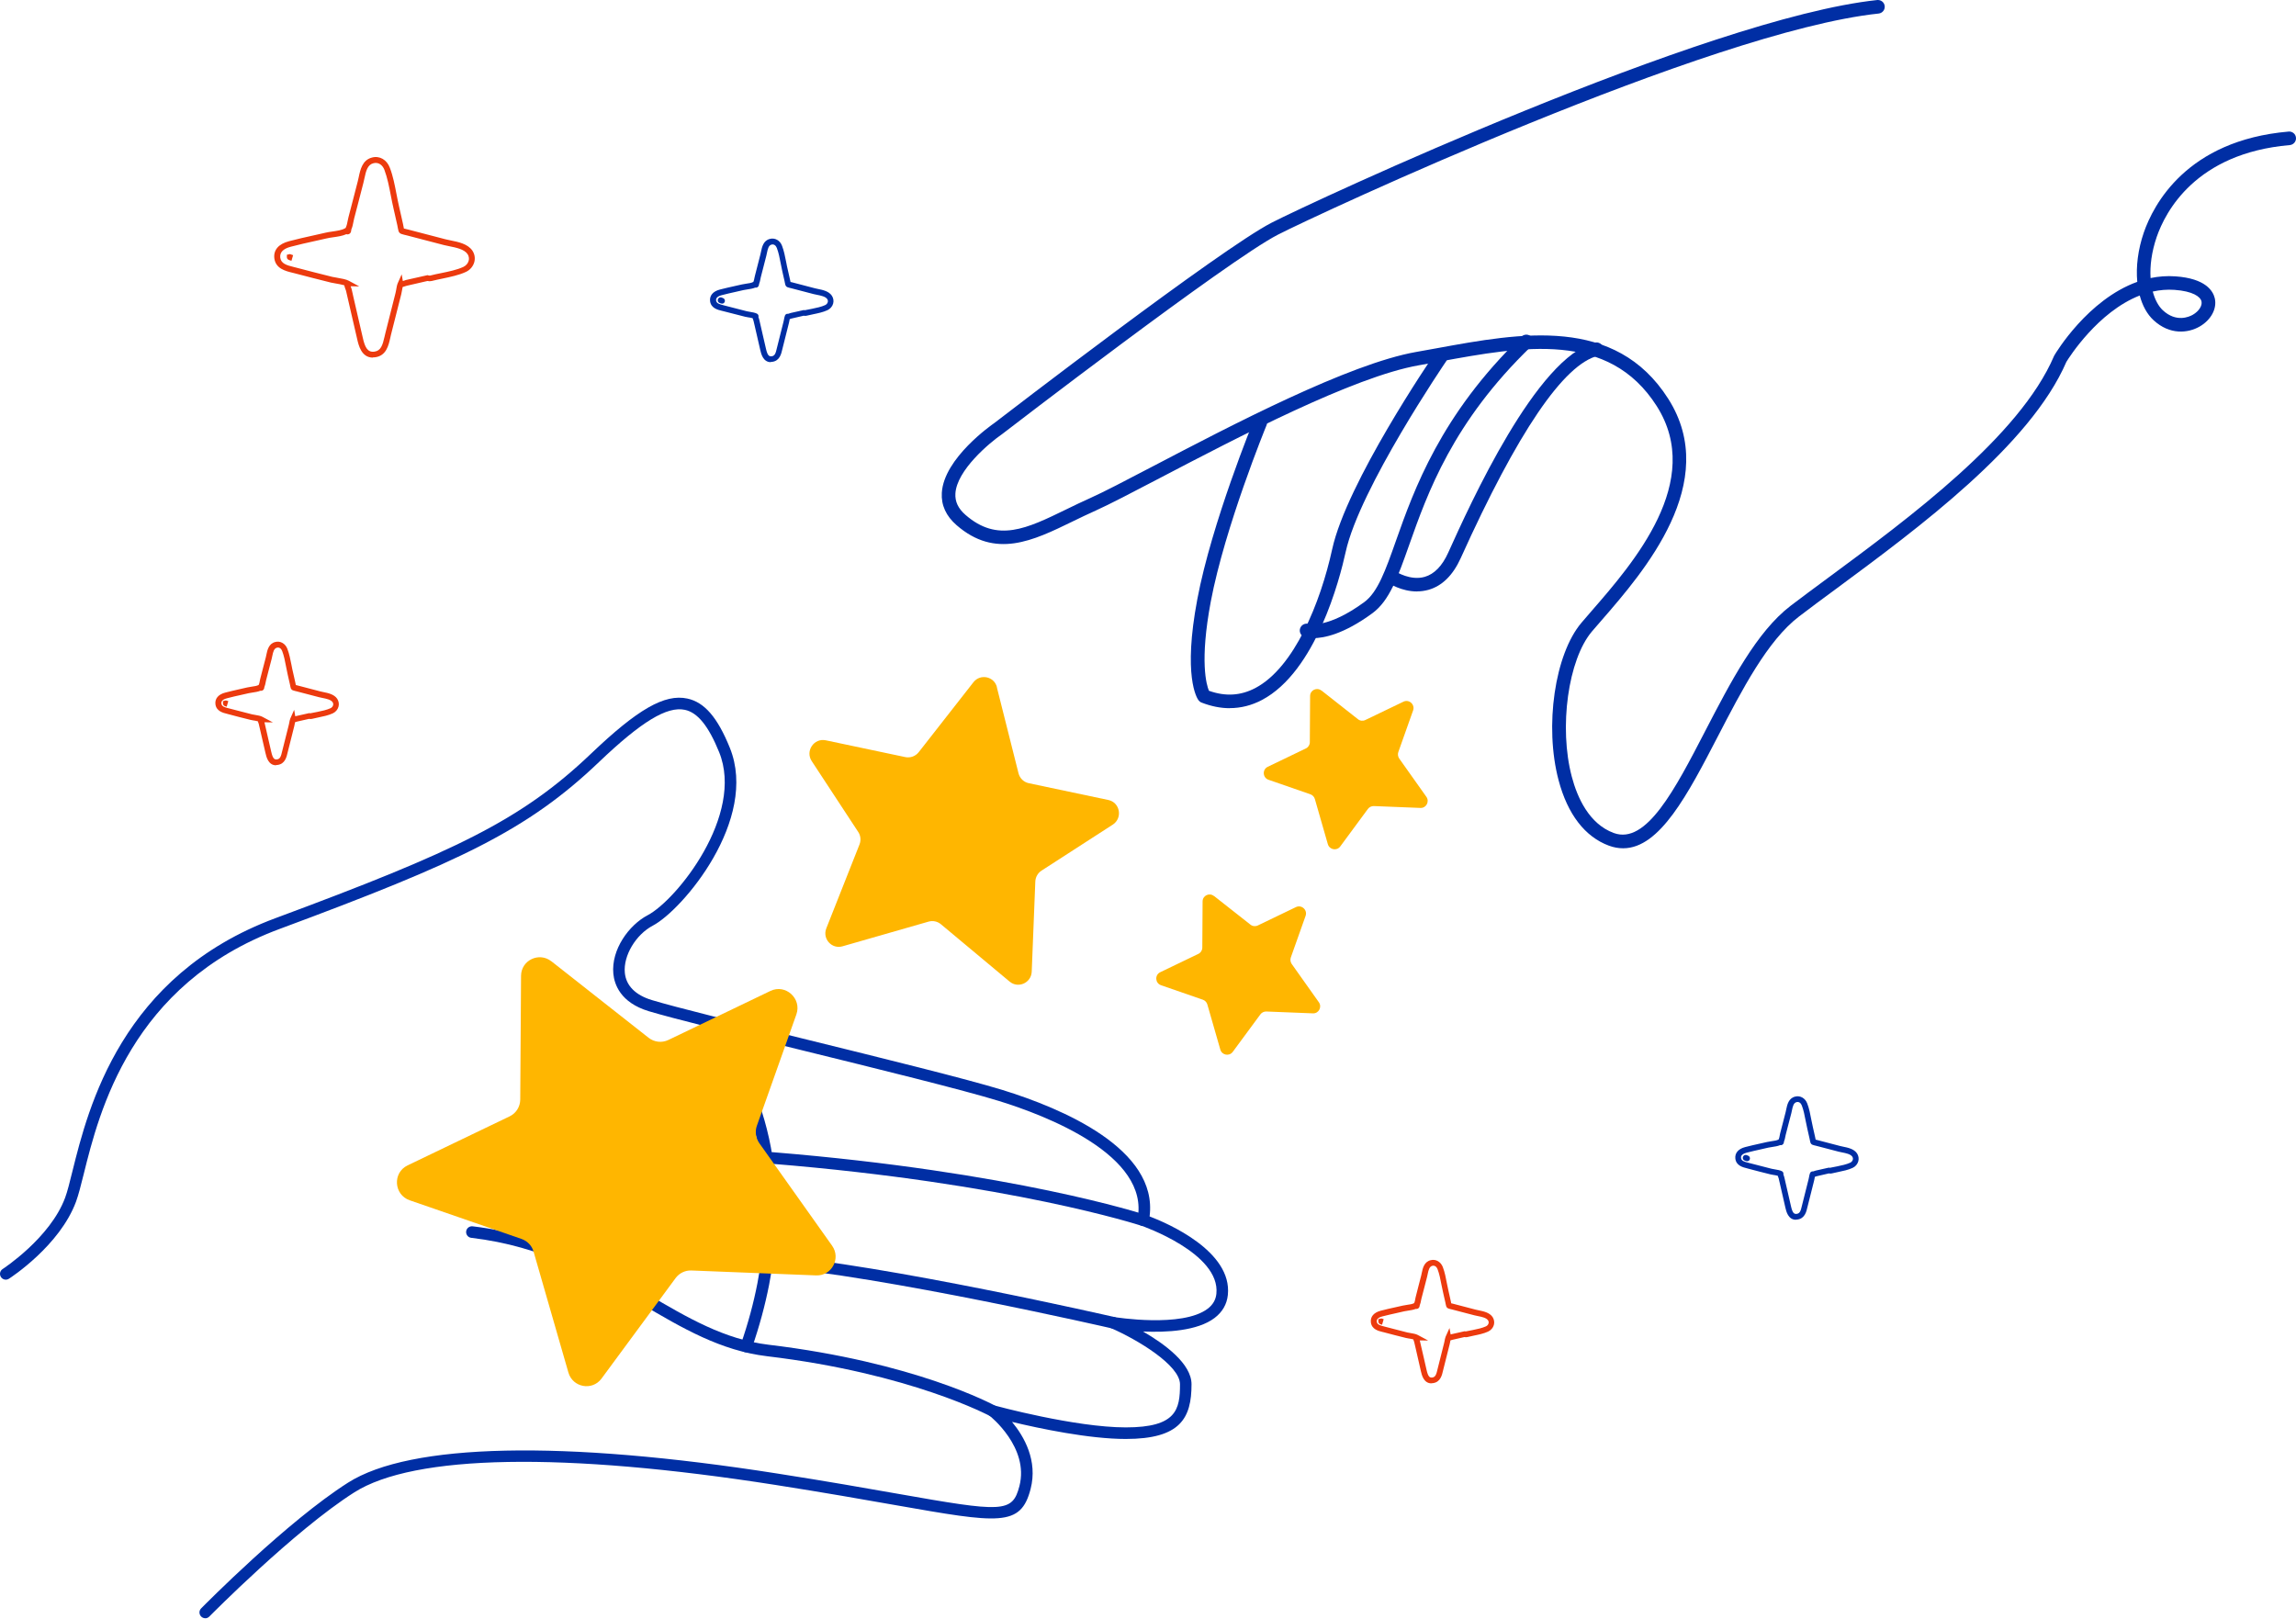
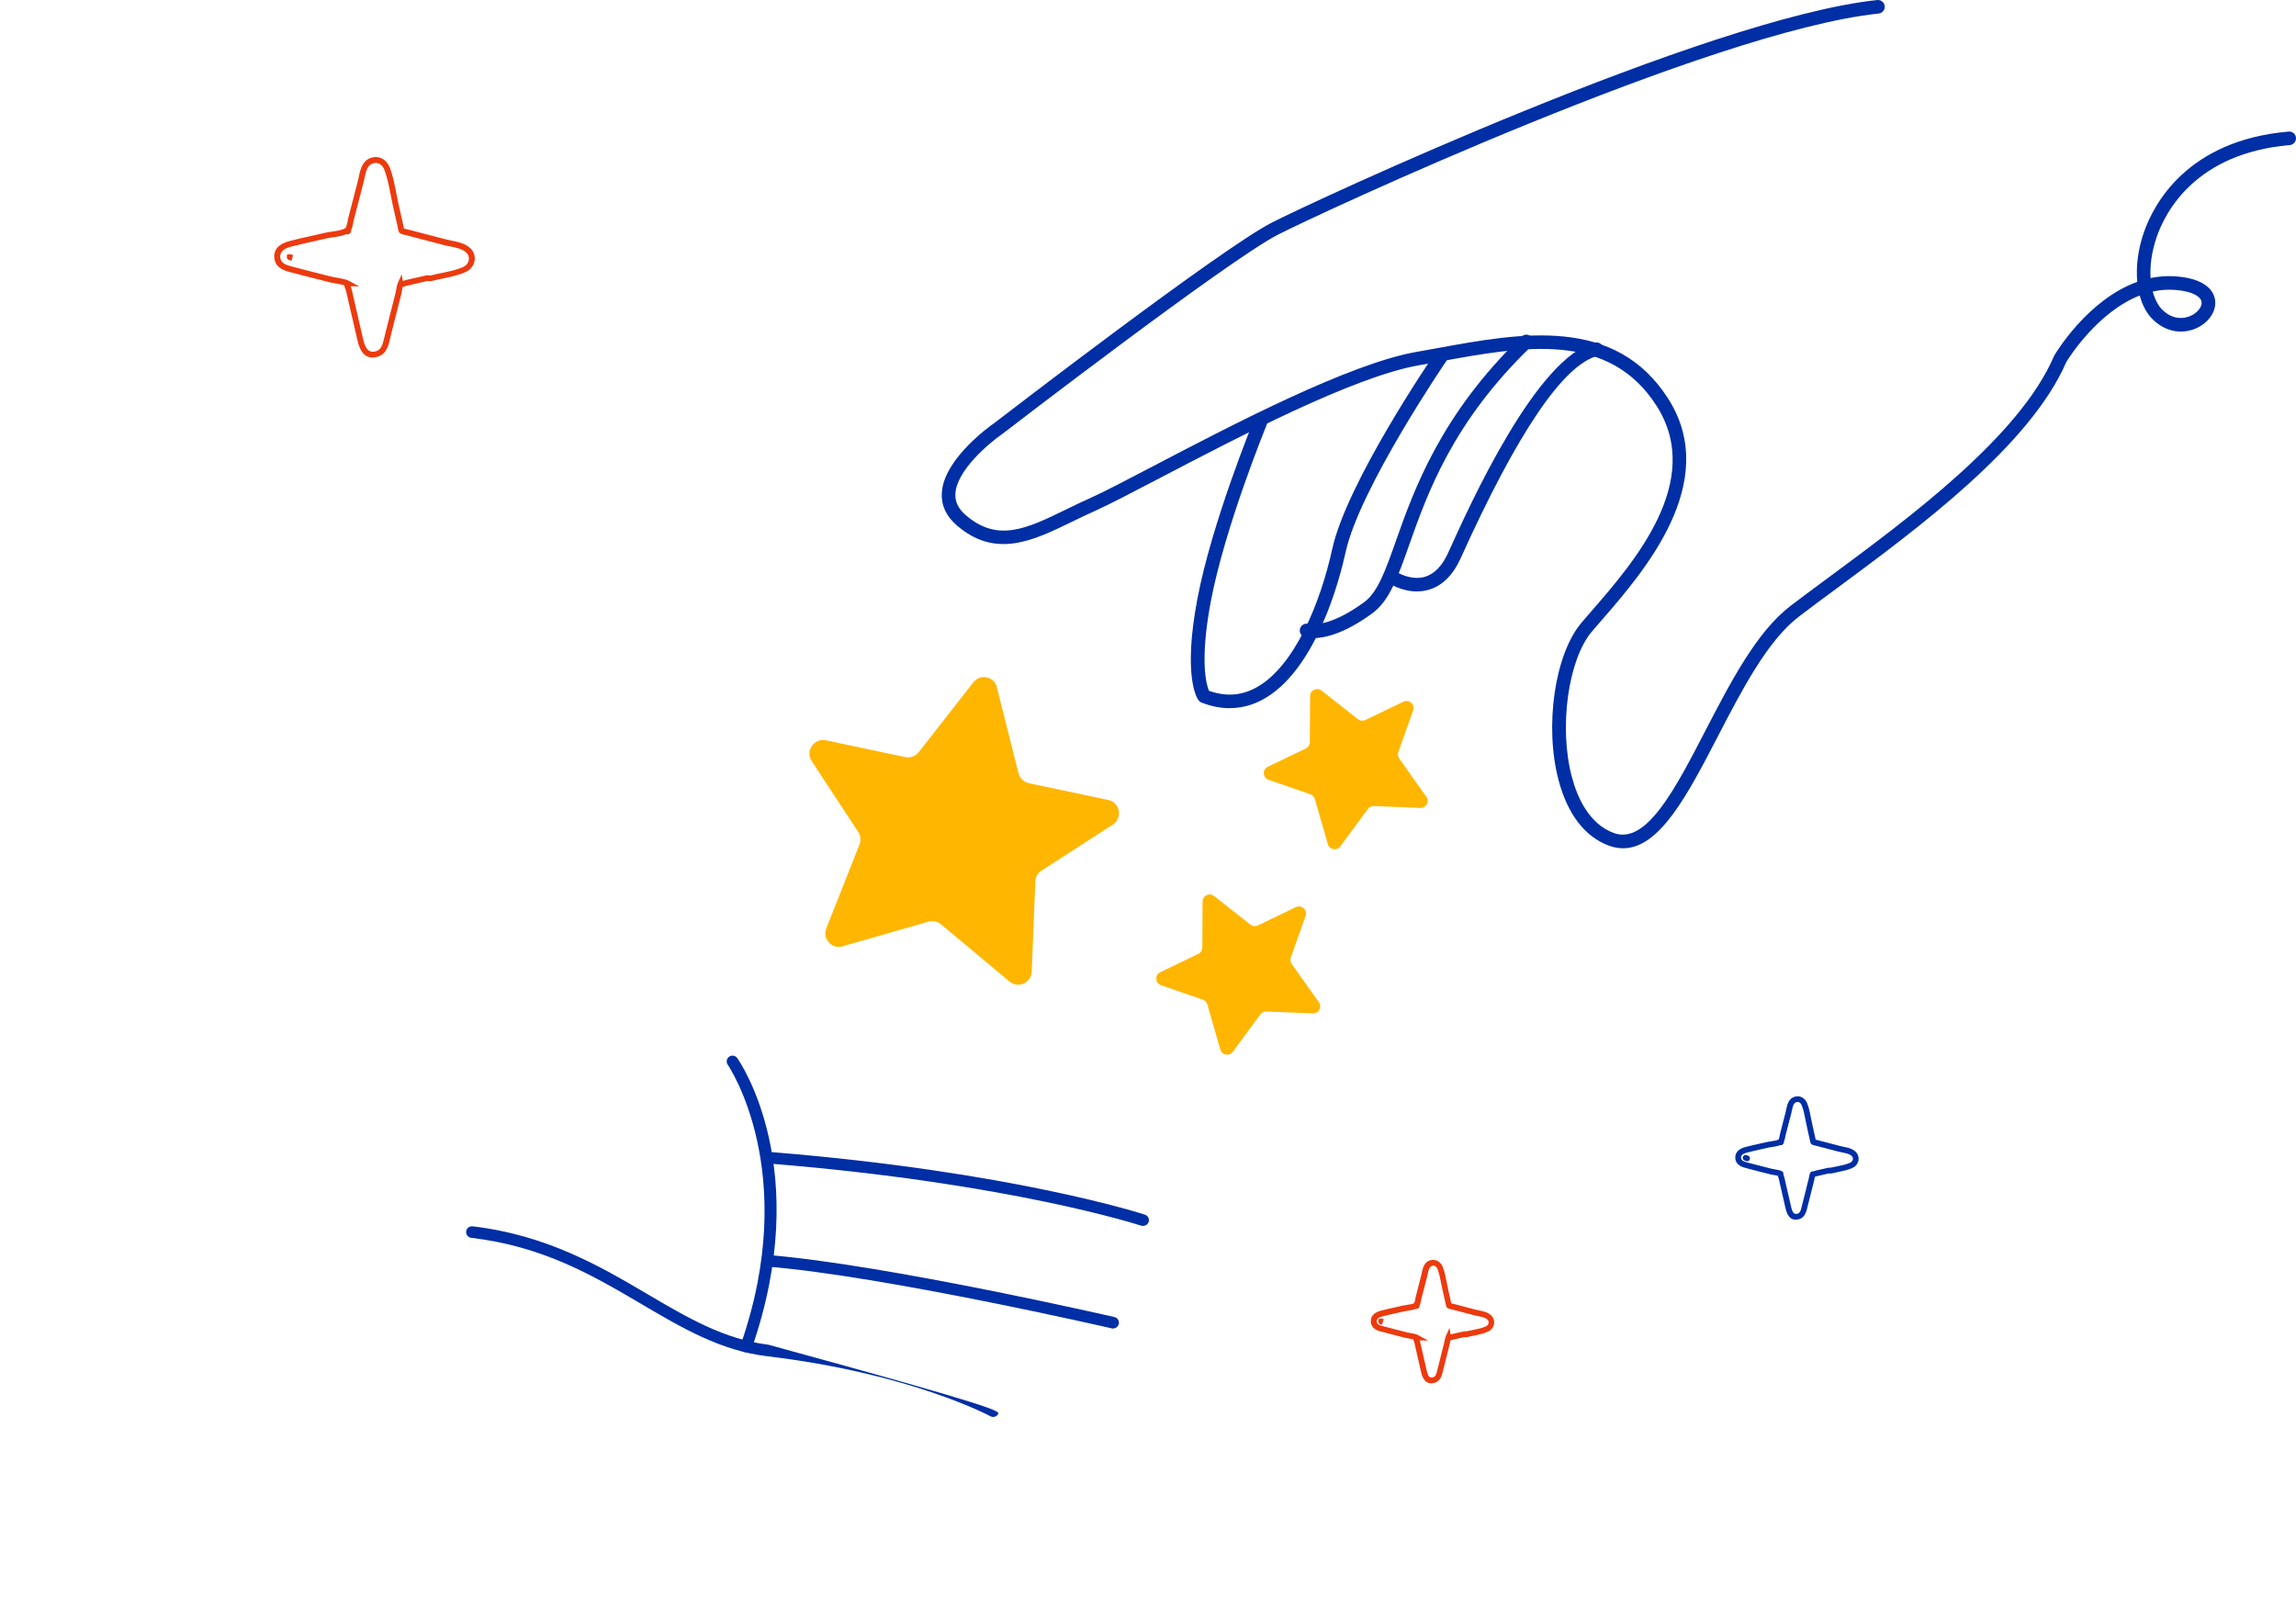
<svg xmlns="http://www.w3.org/2000/svg" width="190" height="134" viewBox="0 0 190 134" fill="none">
-   <path d="M16.985 133.925C16.865 133.925 16.74 133.877 16.649 133.786C16.462 133.599 16.457 133.298 16.644 133.111C16.932 132.819 23.753 125.913 28.801 122.704C33.95 119.433 46.562 119.16 64.318 121.948C68.416 122.589 71.657 123.159 74.265 123.619C82.96 125.151 83.78 125.228 84.36 122.987C85.19 119.778 81.92 117.187 81.887 117.163C81.704 117.024 81.652 116.775 81.752 116.569C81.853 116.363 82.088 116.263 82.308 116.32C82.376 116.34 88.962 118.131 93.162 118.131C97.361 118.131 97.648 116.651 97.648 114.563C97.648 112.987 94.135 110.87 91.925 109.908C91.704 109.812 91.589 109.563 91.656 109.333C91.723 109.103 91.958 108.96 92.193 108.998C92.251 109.007 97.835 109.913 99.94 108.308C100.371 107.978 100.606 107.576 100.659 107.073C101.009 103.711 94.513 101.46 94.446 101.436C94.216 101.359 94.082 101.125 94.13 100.89C95.189 95.598 86.484 92.298 82.692 91.125C79.72 90.206 72.534 88.438 66.192 86.877C60.775 85.541 55.656 84.281 53.676 83.683C51.327 82.969 50.838 81.442 50.756 80.589C50.565 78.592 52.046 76.557 53.589 75.747C56.005 74.478 61.619 67.448 59.51 62.247C58.632 60.082 57.731 58.971 56.677 58.746C55.2 58.43 53.072 59.723 49.568 63.066C43.662 68.707 38.063 71.337 23.13 76.882C10.839 81.446 8.198 92.049 6.932 97.15C6.688 98.127 6.496 98.893 6.29 99.453C4.943 103.088 0.911 105.717 0.739 105.828C0.518 105.971 0.221 105.909 0.077 105.684C-0.067 105.459 -0.004 105.167 0.221 105.023C0.259 104.999 4.157 102.451 5.389 99.123C5.58 98.61 5.763 97.863 5.997 96.92C7.306 91.661 10.029 80.728 22.795 75.987C37.588 70.494 43.12 67.898 48.906 62.376C52.77 58.689 55.004 57.41 56.878 57.812C58.292 58.114 59.38 59.373 60.397 61.892C62.803 67.836 56.48 75.311 54.03 76.6C52.611 77.347 51.571 79.095 51.706 80.503C51.806 81.571 52.583 82.356 53.949 82.768C55.905 83.362 61.01 84.617 66.417 85.948C73.081 87.591 79.969 89.286 82.97 90.21C87.869 91.724 95.846 95.076 95.132 100.67C96.642 101.249 101.982 103.553 101.608 107.168C101.527 107.939 101.162 108.576 100.515 109.07C99.096 110.152 96.531 110.281 94.59 110.195C96.402 111.244 98.602 112.867 98.602 114.563C98.602 117.36 97.692 119.088 93.157 119.088C90.122 119.088 86.024 118.222 83.747 117.676C84.753 118.892 85.889 120.88 85.285 123.226C84.471 126.387 82.683 126.071 74.092 124.562C71.489 124.103 68.249 123.533 64.164 122.891C46.639 120.147 34.261 120.362 29.309 123.514C24.353 126.665 17.392 133.714 17.32 133.786C17.224 133.882 17.105 133.93 16.98 133.93L16.985 133.925Z" fill="#002EA4" />
-   <path d="M82.184 117.264C82.108 117.264 82.026 117.245 81.954 117.207C81.892 117.173 75.363 113.658 63.47 112.24C59.635 111.781 56.461 109.913 53.101 107.935C49.098 105.579 44.961 103.146 38.998 102.442C38.734 102.413 38.547 102.174 38.576 101.91C38.605 101.647 38.849 101.46 39.108 101.489C45.273 102.217 49.693 104.817 53.585 107.106C56.859 109.032 59.946 110.851 63.58 111.287C75.674 112.734 82.141 116.22 82.41 116.368C82.64 116.498 82.726 116.785 82.601 117.02C82.515 117.178 82.352 117.269 82.18 117.269L82.184 117.264Z" fill="#002EA4" />
+   <path d="M82.184 117.264C82.108 117.264 82.026 117.245 81.954 117.207C81.892 117.173 75.363 113.658 63.47 112.24C59.635 111.781 56.461 109.913 53.101 107.935C49.098 105.579 44.961 103.146 38.998 102.442C38.734 102.413 38.547 102.174 38.576 101.91C38.605 101.647 38.849 101.46 39.108 101.489C45.273 102.217 49.693 104.817 53.585 107.106C56.859 109.032 59.946 110.851 63.58 111.287C82.64 116.498 82.726 116.785 82.601 117.02C82.515 117.178 82.352 117.269 82.18 117.269L82.184 117.264Z" fill="#002EA4" />
  <path d="M92.117 109.951C92.083 109.951 92.045 109.951 92.006 109.937C91.82 109.894 73.148 105.603 63.484 104.822C63.22 104.803 63.024 104.568 63.043 104.305C63.062 104.041 63.292 103.84 63.56 103.864C73.292 104.654 92.03 108.955 92.222 108.998C92.481 109.055 92.639 109.314 92.582 109.573C92.529 109.793 92.332 109.941 92.117 109.941V109.951Z" fill="#002EA4" />
  <path d="M94.6 101.464C94.552 101.464 94.499 101.455 94.447 101.44C94.341 101.407 83.68 97.925 63.839 96.311C63.575 96.292 63.379 96.058 63.398 95.794C63.417 95.531 63.652 95.334 63.916 95.353C83.886 96.977 94.643 100.492 94.749 100.526C94.998 100.607 95.137 100.88 95.051 101.129C94.984 101.33 94.797 101.455 94.595 101.455L94.6 101.464Z" fill="#002EA4" />
  <path d="M61.753 111.919C61.701 111.919 61.648 111.91 61.595 111.891C61.346 111.804 61.212 111.532 61.298 111.282C66.269 96.997 60.282 88.204 60.224 88.118C60.071 87.902 60.123 87.6 60.344 87.452C60.56 87.299 60.857 87.352 61.01 87.567C61.269 87.936 67.348 96.82 62.209 111.599C62.142 111.795 61.955 111.919 61.758 111.919H61.753Z" fill="#002EA4" />
  <path d="M109.369 57.156L112.375 59.522C112.547 59.661 112.787 59.685 112.983 59.589L116.138 58.071C116.607 57.846 117.111 58.305 116.938 58.794L115.716 62.237C115.653 62.414 115.682 62.616 115.788 62.774L118.036 65.944C118.314 66.337 118.026 66.883 117.547 66.864L113.688 66.71C113.496 66.706 113.314 66.792 113.199 66.945L110.908 70.053C110.62 70.441 110.016 70.326 109.882 69.862L108.808 66.126C108.755 65.944 108.616 65.796 108.434 65.733L104.978 64.536C104.484 64.368 104.441 63.684 104.911 63.459L108.065 61.94C108.266 61.845 108.391 61.643 108.391 61.423L108.415 57.601C108.415 57.118 108.971 56.85 109.35 57.151L109.369 57.156Z" fill="#FFB600" />
  <path d="M100.472 74.158L103.478 76.523C103.65 76.662 103.89 76.686 104.087 76.591L107.241 75.072C107.711 74.847 108.214 75.307 108.041 75.796L106.819 79.239C106.757 79.416 106.785 79.617 106.891 79.775L109.139 82.946C109.417 83.338 109.13 83.884 108.65 83.865L104.791 83.712C104.6 83.707 104.417 83.793 104.302 83.947L102.011 87.055C101.723 87.442 101.119 87.328 100.985 86.863L99.911 83.128C99.859 82.946 99.72 82.797 99.537 82.735L96.081 81.538C95.587 81.37 95.544 80.685 96.014 80.46L99.168 78.942C99.37 78.846 99.494 78.645 99.494 78.425L99.518 74.603C99.518 74.119 100.074 73.851 100.453 74.153L100.472 74.158Z" fill="#FFB600" />
-   <path d="M45.625 79.552L53.669 85.883C54.139 86.252 54.767 86.324 55.304 86.07L63.755 82.009C65.006 81.406 66.363 82.641 65.903 83.949L62.633 93.168C62.461 93.647 62.542 94.183 62.83 94.6L68.856 103.091C69.608 104.144 68.827 105.6 67.542 105.552L57.212 105.145C56.699 105.126 56.215 105.361 55.908 105.773L49.777 114.091C49.01 115.13 47.389 114.829 47.035 113.584L44.154 103.584C44.015 103.091 43.641 102.703 43.157 102.535L33.905 99.336C32.587 98.881 32.471 97.052 33.727 96.448L42.179 92.387C42.711 92.128 43.046 91.592 43.051 90.998L43.118 80.764C43.123 79.471 44.609 78.757 45.625 79.557V79.552Z" fill="#FFB600" />
  <path d="M134.312 70.203C133.934 70.203 133.55 70.136 133.149 69.99C131.162 69.259 129.722 67.388 128.977 64.572C127.791 60.104 128.661 54.135 130.874 51.533C131.122 51.241 131.393 50.926 131.687 50.589C135.187 46.565 141.048 39.827 137.101 33.611C133.127 27.361 126.007 28.665 119.125 29.924C118.549 30.031 117.973 30.137 117.403 30.233C112 31.183 102.357 36.23 95.971 39.568C93.651 40.782 91.821 41.737 90.698 42.243C90.026 42.541 89.382 42.856 88.756 43.159C85.475 44.755 82.376 46.267 79.152 43.457C78.288 42.704 77.876 41.805 77.938 40.782C78.108 37.91 82.099 35.139 82.269 35.021C83.008 34.454 101.002 20.606 105.23 18.431C108.494 16.745 141.223 1.503 155.343 0.002C155.659 -0.026 155.93 0.193 155.964 0.503C155.998 0.812 155.772 1.087 155.462 1.121C141.505 2.599 108.991 17.751 105.744 19.425C101.606 21.555 83.115 35.78 82.929 35.926C81.873 36.651 79.175 38.916 79.062 40.844C79.022 41.513 79.293 42.086 79.892 42.608C82.551 44.924 84.945 43.761 88.253 42.148C88.891 41.839 89.546 41.518 90.229 41.215C91.325 40.726 93.137 39.776 95.441 38.573C101.888 35.201 111.627 30.104 117.2 29.126C117.764 29.025 118.34 28.924 118.916 28.817C125.832 27.552 133.674 26.113 138.056 33.009C142.454 39.928 136.006 47.341 132.545 51.325C132.257 51.657 131.986 51.972 131.738 52.258C129.767 54.579 128.988 60.2 130.072 64.285C130.524 65.994 131.495 68.186 133.544 68.939C136.232 69.928 138.609 65.336 141.121 60.48C143.21 56.451 145.367 52.286 148.173 50.139C149.093 49.437 150.149 48.656 151.284 47.818C157.974 42.878 167.132 36.117 169.972 29.474C169.983 29.452 169.994 29.429 170.006 29.407C170.141 29.176 172.778 24.793 176.865 23.326C176.747 22.073 176.922 20.651 177.407 19.24C178.192 16.975 180.925 11.619 189.388 10.889C189.698 10.86 189.975 11.091 189.998 11.4C190.026 11.709 189.794 11.979 189.484 12.007C181.676 12.681 179.186 17.548 178.474 19.605C178.045 20.859 177.904 22.022 177.966 23.011C178.621 22.876 179.31 22.82 180.027 22.871C182.528 23.045 183.138 24.085 183.279 24.686C183.477 25.535 182.974 26.473 182.037 27.018C181.066 27.58 179.553 27.738 178.215 26.501C177.678 26.007 177.294 25.299 177.069 24.456C173.602 25.81 171.225 29.581 170.999 29.946C168.018 36.859 158.736 43.71 151.961 48.718C150.832 49.549 149.782 50.325 148.867 51.027C146.265 53.017 144.164 57.069 142.132 60.992C139.682 65.713 137.355 70.203 134.324 70.203H134.312ZM178.147 24.13C178.328 24.81 178.621 25.343 178.982 25.681C180.095 26.709 181.167 26.22 181.467 26.046C181.963 25.759 182.263 25.293 182.178 24.939C182.088 24.551 181.455 24.096 179.948 23.989C179.327 23.944 178.723 24 178.141 24.13H178.147Z" fill="#002EA4" />
  <path d="M101.764 58.61C101.002 58.61 100.224 58.453 99.429 58.144C99.327 58.105 99.242 58.038 99.179 57.953C99.043 57.768 97.879 55.956 99.083 49.582C100.27 43.281 103.723 34.859 103.757 34.775C103.876 34.488 104.206 34.348 104.495 34.466C104.785 34.584 104.927 34.909 104.808 35.195C104.774 35.279 101.366 43.595 100.196 49.784C99.265 54.738 99.838 56.68 100.043 57.168C101.411 57.656 102.672 57.578 103.888 56.938C107.091 55.249 109.272 49.89 110.243 45.447C111.441 39.965 118.455 29.663 118.756 29.231C118.932 28.973 119.284 28.905 119.546 29.079C119.807 29.253 119.875 29.601 119.699 29.859C119.625 29.966 112.509 40.413 111.356 45.688C110.856 47.966 108.885 55.58 104.427 57.931C103.575 58.38 102.684 58.604 101.769 58.604L101.764 58.61Z" fill="#002EA4" />
  <path d="M108.669 52.813C108.25 52.813 108.009 52.74 107.946 52.717C107.648 52.615 107.487 52.292 107.591 51.997C107.694 51.702 108.009 51.548 108.308 51.639C108.359 51.656 109.908 52.019 112.89 49.835C114.014 49.013 114.651 47.214 115.528 44.729C116.996 40.577 119.221 34.302 125.908 27.857C126.138 27.636 126.499 27.642 126.717 27.869C126.941 28.096 126.935 28.453 126.706 28.669C120.214 34.932 118.132 40.809 116.612 45.104C115.666 47.781 114.977 49.716 113.572 50.748C111.192 52.496 109.546 52.813 108.669 52.813Z" fill="#002EA4" />
  <path d="M117.256 48.949C115.968 48.949 114.95 48.278 114.894 48.244C114.634 48.07 114.566 47.723 114.741 47.466C114.916 47.208 115.267 47.141 115.527 47.315C115.527 47.315 116.714 48.081 117.9 47.74C118.692 47.511 119.347 46.839 119.844 45.736C121.653 41.728 127.163 29.536 131.978 28.355C132.277 28.282 132.588 28.462 132.662 28.764C132.735 29.066 132.554 29.368 132.249 29.441C129.406 30.135 125.581 35.772 120.879 46.19C120.234 47.611 119.336 48.496 118.206 48.815C117.883 48.904 117.561 48.944 117.262 48.944L117.256 48.949Z" fill="#002EA4" />
  <path d="M82.493 56.882L84.285 63.998C84.391 64.41 84.717 64.731 85.134 64.817L91.716 66.206C92.694 66.412 92.919 67.705 92.085 68.246L86.189 72.053C85.882 72.25 85.69 72.59 85.675 72.954L85.378 80.415C85.34 81.344 84.261 81.828 83.552 81.239L77.862 76.488C77.579 76.253 77.2 76.172 76.846 76.272L69.717 78.317C68.826 78.571 68.04 77.69 68.38 76.828L71.127 69.884C71.261 69.544 71.222 69.156 71.021 68.854L67.172 62.988C66.621 62.154 67.359 61.062 68.337 61.268L74.918 62.657C75.335 62.743 75.762 62.585 76.026 62.25L80.551 56.465C81.121 55.732 82.277 55.976 82.502 56.877L82.493 56.882Z" fill="#FFB600" />
-   <path d="M22.847 63.334C22.2 63.334 22.042 62.635 21.97 62.324C21.889 61.979 21.812 61.629 21.73 61.284C21.654 60.944 21.577 60.604 21.495 60.264C21.481 60.207 21.467 60.145 21.452 60.082C21.443 60.025 21.428 59.972 21.414 59.915C21.381 59.833 21.357 59.761 21.337 59.694C21.218 59.661 21.05 59.632 20.944 59.618C20.848 59.603 20.772 59.589 20.724 59.575C20.11 59.426 19.492 59.263 18.878 59.1L18.811 59.081C18.451 58.995 17.905 58.861 17.828 58.286C17.771 57.817 18.068 57.467 18.639 57.319C19.041 57.214 19.444 57.123 19.846 57.032C20.048 56.989 20.249 56.941 20.455 56.893C20.556 56.869 20.681 56.85 20.81 56.831C21.026 56.802 21.265 56.763 21.395 56.692L21.424 56.648C21.457 56.586 21.476 56.471 21.495 56.371C21.51 56.304 21.52 56.237 21.534 56.184C21.611 55.887 21.687 55.581 21.769 55.274C21.846 54.982 21.922 54.685 21.999 54.393C22.013 54.331 22.028 54.264 22.042 54.192C22.123 53.804 22.234 53.267 22.775 53.133C23.192 53.018 23.619 53.258 23.782 53.703C23.945 54.125 24.031 54.589 24.122 55.039C24.166 55.26 24.204 55.475 24.257 55.681C24.285 55.825 24.319 55.964 24.353 56.102C24.386 56.246 24.42 56.39 24.448 56.529C24.463 56.601 24.472 56.653 24.482 56.696C24.482 56.696 24.487 56.696 24.492 56.696C24.535 56.706 24.587 56.715 24.65 56.735L26.5 57.218C26.577 57.238 26.668 57.257 26.759 57.276C27.157 57.357 27.651 57.458 27.905 57.831C28.034 58.032 28.073 58.267 28.01 58.492C27.943 58.732 27.77 58.928 27.536 59.038C27.171 59.206 26.754 59.292 26.356 59.373C26.169 59.412 25.987 59.45 25.815 59.493C25.738 59.512 25.657 59.512 25.575 59.493L24.564 59.723C24.511 59.742 24.458 59.757 24.415 59.771C24.405 59.819 24.396 59.867 24.391 59.905C24.377 59.982 24.367 60.049 24.353 60.087L23.806 62.261C23.72 62.644 23.59 63.219 22.977 63.305C22.929 63.31 22.886 63.315 22.843 63.315L22.847 63.334ZM21.879 59.771L21.889 59.8C21.903 59.862 21.917 59.924 21.932 59.982C21.941 60.039 21.956 60.092 21.97 60.149C22.052 60.494 22.128 60.834 22.205 61.174C22.282 61.524 22.363 61.869 22.445 62.213C22.574 62.788 22.708 62.874 22.924 62.846C23.178 62.812 23.255 62.601 23.351 62.17L23.902 59.977C23.912 59.939 23.921 59.895 23.931 59.843C23.955 59.714 23.979 59.57 24.022 59.469L24.343 58.746L24.434 59.282L24.492 59.263L25.604 59.014L25.666 59.033C25.887 58.995 26.078 58.952 26.275 58.914C26.649 58.837 27.037 58.756 27.349 58.612C27.454 58.564 27.536 58.473 27.564 58.368C27.584 58.306 27.588 58.21 27.521 58.109C27.377 57.898 26.989 57.822 26.677 57.76C26.572 57.74 26.476 57.721 26.39 57.697L24.54 57.214C24.482 57.199 24.434 57.19 24.396 57.18C24.137 57.123 24.065 57.046 24.022 56.787C24.017 56.749 24.007 56.701 23.993 56.639C23.964 56.5 23.931 56.361 23.897 56.222C23.864 56.079 23.83 55.94 23.801 55.796C23.753 55.585 23.71 55.365 23.667 55.14C23.586 54.709 23.499 54.264 23.351 53.88C23.284 53.698 23.125 53.545 22.915 53.603C22.68 53.665 22.608 53.919 22.531 54.297C22.517 54.374 22.497 54.45 22.483 54.517C22.406 54.809 22.33 55.106 22.253 55.398C22.171 55.7 22.095 56.007 22.018 56.309C22.004 56.356 21.994 56.409 21.985 56.467C21.96 56.591 21.936 56.725 21.884 56.845L21.874 56.878C21.865 57.036 21.788 57.108 21.721 57.142C21.683 57.161 21.625 57.18 21.548 57.166C21.357 57.247 21.117 57.281 20.901 57.314C20.786 57.328 20.681 57.348 20.59 57.367C20.383 57.415 20.177 57.463 19.976 57.506C19.578 57.592 19.18 57.683 18.782 57.788C18.284 57.918 18.312 58.152 18.322 58.234C18.356 58.464 18.576 58.535 18.945 58.626L19.022 58.645C19.636 58.808 20.249 58.966 20.863 59.12C20.906 59.129 20.973 59.139 21.05 59.153C21.337 59.201 21.567 59.244 21.711 59.321L22.579 59.785L21.898 59.776L21.879 59.771ZM18.758 58.483C18.653 58.459 18.451 58.416 18.451 58.21V58.023L18.691 57.965L18.892 58.023L18.84 58.21L18.758 58.483Z" fill="#EC3A0E" />
-   <path d="M63.791 29.973C63.143 29.973 62.985 29.274 62.913 28.963C62.832 28.628 62.755 28.283 62.678 27.943C62.602 27.598 62.52 27.248 62.439 26.904C62.424 26.846 62.41 26.784 62.396 26.722C62.381 26.664 62.372 26.611 62.357 26.554C62.324 26.473 62.3 26.401 62.281 26.334C62.161 26.3 61.988 26.271 61.883 26.257C61.792 26.243 61.71 26.228 61.662 26.214C61.053 26.066 60.44 25.903 59.826 25.745L59.745 25.726C59.385 25.639 58.839 25.505 58.762 24.93C58.704 24.461 59.002 24.111 59.572 23.963C59.975 23.858 60.382 23.767 60.79 23.676C60.991 23.633 61.192 23.585 61.389 23.542C61.489 23.518 61.614 23.498 61.744 23.479C61.959 23.451 62.204 23.412 62.328 23.336C62.333 23.336 62.338 23.331 62.343 23.326C62.343 23.317 62.352 23.302 62.357 23.293C62.391 23.23 62.41 23.115 62.429 23.015C62.444 22.948 62.453 22.881 62.472 22.823C62.549 22.531 62.626 22.229 62.702 21.928C62.779 21.631 62.861 21.329 62.932 21.032C62.947 20.97 62.961 20.903 62.976 20.831C63.057 20.443 63.167 19.907 63.709 19.773C64.126 19.658 64.553 19.897 64.716 20.343C64.879 20.764 64.965 21.229 65.056 21.679C65.099 21.899 65.138 22.114 65.19 22.32C65.219 22.464 65.253 22.603 65.286 22.742C65.32 22.886 65.353 23.024 65.382 23.168C65.396 23.24 65.406 23.293 65.416 23.336C65.416 23.336 65.42 23.336 65.425 23.336C65.468 23.345 65.521 23.355 65.583 23.374L67.434 23.858C67.51 23.877 67.602 23.896 67.693 23.915C68.091 23.997 68.584 24.097 68.838 24.471C68.968 24.672 69.006 24.902 68.944 25.127C68.877 25.366 68.704 25.563 68.469 25.673C68.105 25.84 67.688 25.927 67.29 26.008C67.103 26.046 66.921 26.085 66.748 26.128C66.671 26.147 66.59 26.147 66.509 26.128L65.497 26.362C65.444 26.382 65.396 26.396 65.349 26.41C65.339 26.458 65.329 26.506 65.325 26.544C65.31 26.621 65.3 26.688 65.286 26.726L64.74 28.901C64.653 29.284 64.524 29.858 63.91 29.945C63.862 29.949 63.819 29.954 63.776 29.954L63.791 29.973ZM62.755 26.219C62.765 26.247 62.779 26.3 62.813 26.391C62.813 26.401 62.827 26.43 62.827 26.439C62.841 26.501 62.856 26.564 62.87 26.621C62.885 26.678 62.894 26.731 62.908 26.789C62.99 27.138 63.072 27.488 63.148 27.833C63.225 28.173 63.302 28.513 63.383 28.853C63.513 29.423 63.642 29.514 63.862 29.485C64.117 29.451 64.193 29.241 64.289 28.81L64.84 26.616C64.85 26.578 64.859 26.535 64.869 26.482C64.893 26.358 64.917 26.214 64.96 26.109C65.003 26.013 65.099 25.951 65.21 25.97C65.214 25.97 65.219 25.97 65.224 25.97C65.267 25.96 65.315 25.941 65.358 25.927L65.43 25.903L66.475 25.668C66.518 25.658 66.561 25.658 66.6 25.673C66.82 25.634 67.012 25.591 67.208 25.553C67.582 25.476 67.971 25.395 68.282 25.251C68.388 25.203 68.469 25.113 68.498 25.007C68.517 24.945 68.522 24.849 68.455 24.748C68.311 24.538 67.923 24.461 67.611 24.399C67.506 24.38 67.41 24.361 67.323 24.337L65.473 23.853C65.416 23.839 65.368 23.824 65.329 23.819C65.07 23.762 64.999 23.685 64.955 23.427C64.951 23.388 64.941 23.34 64.927 23.278C64.898 23.139 64.864 23 64.831 22.862C64.797 22.718 64.764 22.579 64.735 22.435C64.687 22.225 64.644 22.004 64.601 21.779C64.519 21.348 64.433 20.903 64.284 20.52C64.217 20.338 64.059 20.184 63.848 20.242C63.613 20.304 63.541 20.558 63.465 20.936C63.45 21.013 63.431 21.09 63.417 21.157C63.34 21.454 63.263 21.755 63.187 22.052C63.11 22.349 63.028 22.651 62.956 22.948C62.942 22.996 62.932 23.048 62.923 23.106C62.899 23.226 62.875 23.364 62.822 23.484L62.813 23.518C62.803 23.676 62.726 23.748 62.659 23.781C62.621 23.8 62.563 23.819 62.487 23.805C62.29 23.887 62.055 23.92 61.84 23.953C61.724 23.968 61.619 23.987 61.528 24.006C61.322 24.054 61.12 24.097 60.919 24.145C60.521 24.236 60.118 24.322 59.721 24.428C59.222 24.557 59.251 24.792 59.261 24.873C59.294 25.103 59.519 25.175 59.884 25.266L59.956 25.285C60.579 25.448 61.188 25.606 61.796 25.759C61.835 25.769 61.902 25.778 61.983 25.793C62.271 25.84 62.501 25.884 62.645 25.96C62.741 26.013 62.789 26.118 62.765 26.224L62.755 26.219ZM59.754 25.127C59.754 25.127 59.721 25.127 59.702 25.122C59.601 25.098 59.395 25.055 59.395 24.849C59.395 24.739 59.471 24.638 59.582 24.614C59.63 24.605 59.682 24.605 59.721 24.624L59.831 24.667C59.951 24.71 60.013 24.84 59.98 24.959C59.951 25.065 59.855 25.132 59.749 25.132L59.754 25.127Z" fill="#002EA4" />
  <path d="M148.62 100.947C147.973 100.947 147.815 100.248 147.743 99.937C147.661 99.597 147.585 99.252 147.508 98.907C147.431 98.562 147.35 98.218 147.273 97.877C147.259 97.82 147.244 97.758 147.23 97.695C147.216 97.638 147.206 97.585 147.192 97.528C147.158 97.447 147.134 97.375 147.115 97.308C146.995 97.274 146.827 97.245 146.722 97.231C146.626 97.217 146.549 97.202 146.501 97.188C145.888 97.039 145.269 96.877 144.656 96.714L144.589 96.695C144.229 96.608 143.683 96.474 143.606 95.9C143.548 95.43 143.846 95.081 144.416 94.932C144.819 94.827 145.226 94.736 145.634 94.645C145.835 94.602 146.036 94.554 146.233 94.511C146.334 94.487 146.458 94.468 146.588 94.448C146.803 94.42 147.043 94.382 147.172 94.31C147.177 94.31 147.182 94.305 147.187 94.3C147.187 94.29 147.196 94.276 147.201 94.266C147.235 94.204 147.254 94.089 147.273 93.989C147.287 93.922 147.297 93.855 147.311 93.802C147.388 93.51 147.465 93.208 147.542 92.911C147.618 92.609 147.7 92.313 147.772 92.016C147.786 91.953 147.8 91.886 147.815 91.814C147.896 91.427 148.007 90.89 148.548 90.756C148.965 90.641 149.392 90.881 149.555 91.326C149.718 91.743 149.804 92.212 149.89 92.662C149.934 92.882 149.977 93.098 150.025 93.304C150.053 93.448 150.087 93.587 150.121 93.725C150.154 93.869 150.188 94.008 150.216 94.152C150.231 94.223 150.24 94.276 150.25 94.319C150.25 94.319 150.255 94.319 150.26 94.319C150.303 94.329 150.355 94.338 150.418 94.358L152.268 94.841C152.345 94.86 152.436 94.879 152.527 94.899C152.925 94.98 153.419 95.081 153.673 95.454C153.802 95.655 153.84 95.885 153.778 96.11C153.711 96.35 153.538 96.551 153.304 96.656C152.939 96.824 152.522 96.91 152.124 96.992C151.937 97.03 151.755 97.068 151.583 97.111C151.506 97.13 151.424 97.13 151.343 97.111L150.331 97.346C150.279 97.365 150.231 97.379 150.183 97.394C150.173 97.442 150.164 97.49 150.159 97.528C150.145 97.605 150.135 97.672 150.121 97.71L149.574 99.884C149.488 100.267 149.358 100.842 148.745 100.928C148.697 100.933 148.654 100.938 148.611 100.938L148.62 100.947ZM147.58 97.193C147.589 97.221 147.604 97.274 147.637 97.365C147.637 97.375 147.652 97.403 147.652 97.413C147.666 97.475 147.681 97.537 147.695 97.595C147.709 97.652 147.719 97.705 147.733 97.763C147.815 98.107 147.892 98.457 147.973 98.802C148.05 99.147 148.126 99.487 148.208 99.827C148.337 100.397 148.467 100.488 148.687 100.459C148.941 100.425 149.018 100.215 149.114 99.784L149.665 97.59C149.675 97.552 149.684 97.509 149.694 97.456C149.718 97.327 149.742 97.183 149.785 97.082C149.828 96.987 149.929 96.929 150.034 96.944C150.039 96.944 150.044 96.944 150.049 96.944C150.092 96.934 150.14 96.915 150.183 96.9L150.255 96.877L151.3 96.642C151.343 96.632 151.386 96.632 151.424 96.647C151.645 96.608 151.837 96.565 152.033 96.527C152.407 96.45 152.795 96.369 153.107 96.225C153.213 96.177 153.294 96.086 153.323 95.981C153.342 95.919 153.347 95.823 153.28 95.722C153.136 95.512 152.748 95.435 152.436 95.373C152.33 95.354 152.235 95.335 152.148 95.311L150.298 94.827C150.24 94.812 150.192 94.803 150.154 94.793C149.895 94.736 149.823 94.659 149.78 94.401C149.775 94.362 149.766 94.314 149.751 94.252C149.723 94.113 149.689 93.974 149.656 93.835C149.622 93.692 149.588 93.553 149.56 93.409C149.512 93.199 149.469 92.978 149.421 92.748C149.339 92.317 149.253 91.872 149.104 91.489C149.037 91.307 148.879 91.154 148.668 91.211C148.433 91.273 148.361 91.527 148.285 91.906C148.27 91.982 148.251 92.054 148.237 92.126C148.16 92.423 148.083 92.724 148.002 93.026C147.925 93.323 147.848 93.62 147.772 93.917C147.757 93.965 147.748 94.017 147.738 94.075C147.714 94.2 147.69 94.334 147.637 94.453L147.628 94.487C147.618 94.645 147.542 94.717 147.474 94.75C147.436 94.769 147.379 94.788 147.302 94.774C147.11 94.856 146.87 94.889 146.655 94.923C146.54 94.937 146.429 94.956 146.343 94.975C146.137 95.023 145.936 95.066 145.734 95.114C145.336 95.205 144.934 95.291 144.536 95.397C144.037 95.526 144.066 95.761 144.076 95.842C144.109 96.072 144.33 96.144 144.699 96.235L144.771 96.254C145.384 96.417 145.998 96.575 146.612 96.728C146.655 96.738 146.722 96.747 146.799 96.762C147.086 96.809 147.316 96.853 147.46 96.929C147.556 96.982 147.604 97.087 147.58 97.193ZM144.579 96.101C144.579 96.101 144.545 96.101 144.526 96.096C144.426 96.072 144.22 96.029 144.22 95.823C144.22 95.713 144.296 95.612 144.406 95.588C144.45 95.579 144.502 95.579 144.545 95.598L144.656 95.641C144.776 95.684 144.838 95.813 144.804 95.933C144.776 96.038 144.68 96.106 144.574 96.106L144.579 96.101Z" fill="#002EA4" />
  <path d="M118.458 114.486C117.811 114.486 117.653 113.787 117.581 113.476C117.5 113.136 117.423 112.791 117.346 112.446C117.269 112.101 117.193 111.756 117.111 111.416C117.097 111.359 117.082 111.297 117.068 111.234C117.059 111.177 117.044 111.124 117.03 111.067C116.996 110.985 116.972 110.914 116.953 110.846C116.833 110.813 116.665 110.784 116.56 110.77C116.464 110.755 116.387 110.741 116.339 110.727C115.726 110.578 115.107 110.415 114.494 110.253L114.427 110.238C114.067 110.152 113.521 110.018 113.444 109.443C113.387 108.974 113.684 108.624 114.254 108.476C114.657 108.366 115.064 108.28 115.472 108.189C115.673 108.145 115.87 108.098 116.071 108.054C116.172 108.031 116.296 108.011 116.426 107.992C116.641 107.963 116.881 107.925 117.011 107.853L117.039 107.81C117.073 107.748 117.092 107.633 117.111 107.532C117.126 107.465 117.135 107.398 117.15 107.346C117.221 107.058 117.298 106.761 117.375 106.464C117.456 106.163 117.533 105.856 117.61 105.555C117.624 105.492 117.639 105.425 117.653 105.353C117.734 104.966 117.845 104.429 118.386 104.295C118.808 104.18 119.23 104.42 119.398 104.865C119.561 105.286 119.647 105.751 119.733 106.201C119.777 106.421 119.82 106.637 119.868 106.843C119.896 106.986 119.93 107.13 119.964 107.269C119.997 107.413 120.031 107.552 120.059 107.695C120.074 107.767 120.083 107.82 120.093 107.863C120.093 107.863 120.098 107.863 120.103 107.863C120.146 107.872 120.198 107.882 120.261 107.901L122.111 108.385C122.188 108.404 122.279 108.423 122.37 108.442C122.768 108.524 123.262 108.624 123.516 108.998C123.645 109.199 123.683 109.434 123.621 109.654C123.554 109.893 123.381 110.09 123.147 110.2C122.782 110.368 122.365 110.454 121.967 110.535C121.78 110.574 121.598 110.612 121.426 110.655C121.349 110.674 121.267 110.674 121.186 110.655L120.174 110.885C120.122 110.904 120.069 110.918 120.026 110.933C120.016 110.981 120.007 111.028 120.002 111.067C119.987 111.143 119.978 111.21 119.964 111.249L119.417 113.423C119.331 113.806 119.201 114.381 118.588 114.467C118.54 114.472 118.497 114.477 118.453 114.477L118.458 114.486ZM117.485 110.928L117.495 110.957C117.509 111.019 117.523 111.081 117.538 111.139C117.547 111.196 117.562 111.249 117.576 111.306C117.658 111.651 117.734 111.996 117.816 112.341C117.893 112.685 117.969 113.03 118.051 113.37C118.18 113.945 118.314 114.031 118.53 114.002C118.794 113.964 118.866 113.725 118.957 113.327L119.508 111.134C119.518 111.096 119.527 111.052 119.537 111C119.561 110.875 119.585 110.732 119.628 110.626L119.949 109.908L120.045 110.439L120.103 110.42L121.215 110.171L121.277 110.19C121.497 110.152 121.689 110.109 121.886 110.071C122.26 109.994 122.648 109.913 122.964 109.769C123.07 109.721 123.151 109.63 123.18 109.525C123.199 109.462 123.204 109.367 123.137 109.266C122.993 109.055 122.605 108.979 122.293 108.916C122.188 108.897 122.092 108.878 122.006 108.854L120.155 108.371C120.098 108.356 120.05 108.347 120.011 108.337C119.753 108.28 119.681 108.203 119.638 107.944C119.633 107.906 119.623 107.858 119.609 107.796C119.58 107.657 119.546 107.518 119.513 107.379C119.479 107.236 119.446 107.092 119.417 106.953C119.369 106.742 119.326 106.522 119.278 106.297C119.197 105.866 119.11 105.42 118.962 105.037C118.895 104.855 118.736 104.702 118.525 104.76C118.29 104.822 118.219 105.076 118.142 105.454C118.128 105.531 118.108 105.602 118.094 105.674C118.017 105.976 117.936 106.283 117.859 106.584C117.782 106.876 117.706 107.173 117.629 107.465C117.615 107.513 117.605 107.566 117.595 107.623C117.571 107.748 117.547 107.882 117.495 108.002L117.485 108.035C117.476 108.193 117.399 108.265 117.332 108.299C117.293 108.318 117.236 108.337 117.159 108.323C116.963 108.404 116.728 108.438 116.512 108.471C116.397 108.485 116.292 108.505 116.2 108.524C115.994 108.572 115.793 108.615 115.592 108.663C115.194 108.754 114.791 108.84 114.393 108.945C113.895 109.075 113.923 109.309 113.933 109.391C113.967 109.62 114.187 109.692 114.556 109.783L114.628 109.802C115.242 109.965 115.855 110.123 116.469 110.277C116.512 110.286 116.579 110.296 116.656 110.31C116.943 110.358 117.174 110.401 117.317 110.478L118.185 110.942L117.504 110.933L117.485 110.928ZM114.369 109.635C114.269 109.611 114.062 109.568 114.062 109.362V109.17L114.321 109.113L114.503 109.175L114.451 109.362L114.369 109.635Z" fill="#EC3A0E" />
  <path d="M30.853 29.595C29.904 29.595 29.669 28.561 29.554 28.048C29.419 27.483 29.29 26.913 29.16 26.343C29.031 25.773 28.902 25.203 28.767 24.638C28.743 24.538 28.72 24.442 28.7 24.346C28.681 24.25 28.662 24.16 28.633 24.059C28.556 23.858 28.509 23.714 28.489 23.609C28.283 23.547 27.962 23.489 27.732 23.451C27.583 23.427 27.454 23.403 27.377 23.384C26.361 23.135 25.345 22.866 24.328 22.603L24.213 22.574C23.624 22.431 22.818 22.234 22.703 21.387C22.617 20.687 23.053 20.185 23.931 19.959C24.597 19.782 25.278 19.629 25.934 19.485C26.265 19.413 26.601 19.337 26.931 19.26C27.09 19.222 27.291 19.188 27.507 19.16C27.876 19.107 28.293 19.045 28.528 18.906L28.609 18.858L28.638 18.772C28.7 18.647 28.739 18.446 28.772 18.269C28.791 18.164 28.811 18.058 28.839 17.967C28.964 17.474 29.093 16.976 29.228 16.473C29.357 15.985 29.482 15.496 29.606 15.008C29.635 14.902 29.659 14.787 29.683 14.672C29.817 14.035 29.985 13.245 30.781 13.039C31.404 12.867 32.017 13.216 32.262 13.887C32.526 14.567 32.669 15.333 32.813 16.071C32.885 16.435 32.952 16.794 33.034 17.139C33.087 17.373 33.139 17.603 33.192 17.833C33.245 18.068 33.302 18.302 33.35 18.537C33.374 18.647 33.389 18.738 33.403 18.805C33.408 18.844 33.417 18.882 33.422 18.911C33.451 18.92 33.499 18.93 33.537 18.939C33.604 18.954 33.691 18.973 33.796 19.002L36.859 19.801C36.989 19.835 37.137 19.864 37.295 19.897C37.923 20.022 38.71 20.18 39.093 20.745C39.285 21.037 39.337 21.377 39.246 21.703C39.146 22.052 38.892 22.349 38.547 22.507C37.962 22.776 37.286 22.914 36.629 23.053C36.318 23.116 36.011 23.183 35.728 23.254C35.613 23.283 35.498 23.283 35.373 23.254L33.647 23.652C33.513 23.7 33.408 23.733 33.321 23.752C33.297 23.853 33.273 23.977 33.259 24.078C33.24 24.198 33.221 24.298 33.202 24.361L32.353 27.708C32.334 27.79 32.315 27.876 32.296 27.962C32.157 28.585 31.965 29.442 31.054 29.566C30.982 29.576 30.92 29.581 30.853 29.581V29.595ZM29.017 23.7C29.031 23.748 29.055 23.81 29.084 23.882L29.098 23.925C29.127 24.045 29.151 24.145 29.17 24.241C29.189 24.332 29.208 24.428 29.232 24.523C29.367 25.093 29.496 25.663 29.625 26.233C29.755 26.803 29.884 27.373 30.019 27.938C30.196 28.738 30.412 29.178 30.982 29.102C31.519 29.03 31.663 28.566 31.821 27.866C31.84 27.775 31.859 27.684 31.883 27.603L32.732 24.241C32.751 24.183 32.761 24.102 32.78 24.006C32.813 23.805 32.852 23.575 32.919 23.427L33.24 22.704L33.336 23.259C33.393 23.24 33.451 23.221 33.484 23.211C33.532 23.197 33.571 23.183 33.595 23.173L35.383 22.771L35.445 22.79C35.507 22.809 35.56 22.814 35.603 22.804C35.896 22.728 36.207 22.66 36.528 22.598C37.156 22.469 37.808 22.335 38.34 22.091C38.556 21.99 38.724 21.803 38.782 21.588C38.82 21.454 38.834 21.248 38.69 21.027C38.417 20.625 37.741 20.491 37.195 20.381C37.027 20.347 36.869 20.314 36.73 20.28L33.667 19.481C33.566 19.457 33.489 19.438 33.427 19.423C33.063 19.342 32.986 19.26 32.928 18.901C32.919 18.834 32.904 18.753 32.88 18.647C32.833 18.417 32.775 18.183 32.722 17.948C32.669 17.713 32.612 17.483 32.564 17.249C32.483 16.904 32.411 16.535 32.339 16.166C32.2 15.448 32.056 14.706 31.811 14.059C31.677 13.695 31.346 13.389 30.901 13.509C30.426 13.628 30.292 14.112 30.153 14.778C30.129 14.902 30.1 15.022 30.071 15.137C29.947 15.621 29.822 16.114 29.693 16.602C29.563 17.1 29.434 17.599 29.304 18.096C29.28 18.178 29.266 18.269 29.247 18.365C29.208 18.561 29.165 18.786 29.084 18.963L29.065 19.045C29.06 19.203 29.002 19.308 28.892 19.366C28.839 19.394 28.763 19.413 28.662 19.38C28.355 19.524 27.948 19.581 27.583 19.634C27.392 19.663 27.205 19.686 27.056 19.725C26.716 19.801 26.385 19.878 26.049 19.95C25.397 20.094 24.726 20.242 24.065 20.419C23.432 20.582 23.14 20.889 23.192 21.324C23.259 21.808 23.691 21.947 24.338 22.105L24.458 22.134C25.474 22.402 26.49 22.665 27.502 22.914C27.574 22.933 27.689 22.953 27.823 22.972C28.269 23.048 28.652 23.12 28.863 23.235L29.731 23.704L29.021 23.69L29.017 23.7ZM24.122 21.578C23.954 21.54 23.739 21.492 23.739 21.276V21.085L23.993 21.027L24.256 21.118L24.209 21.276L24.122 21.578Z" fill="#EC3A0E" />
</svg>